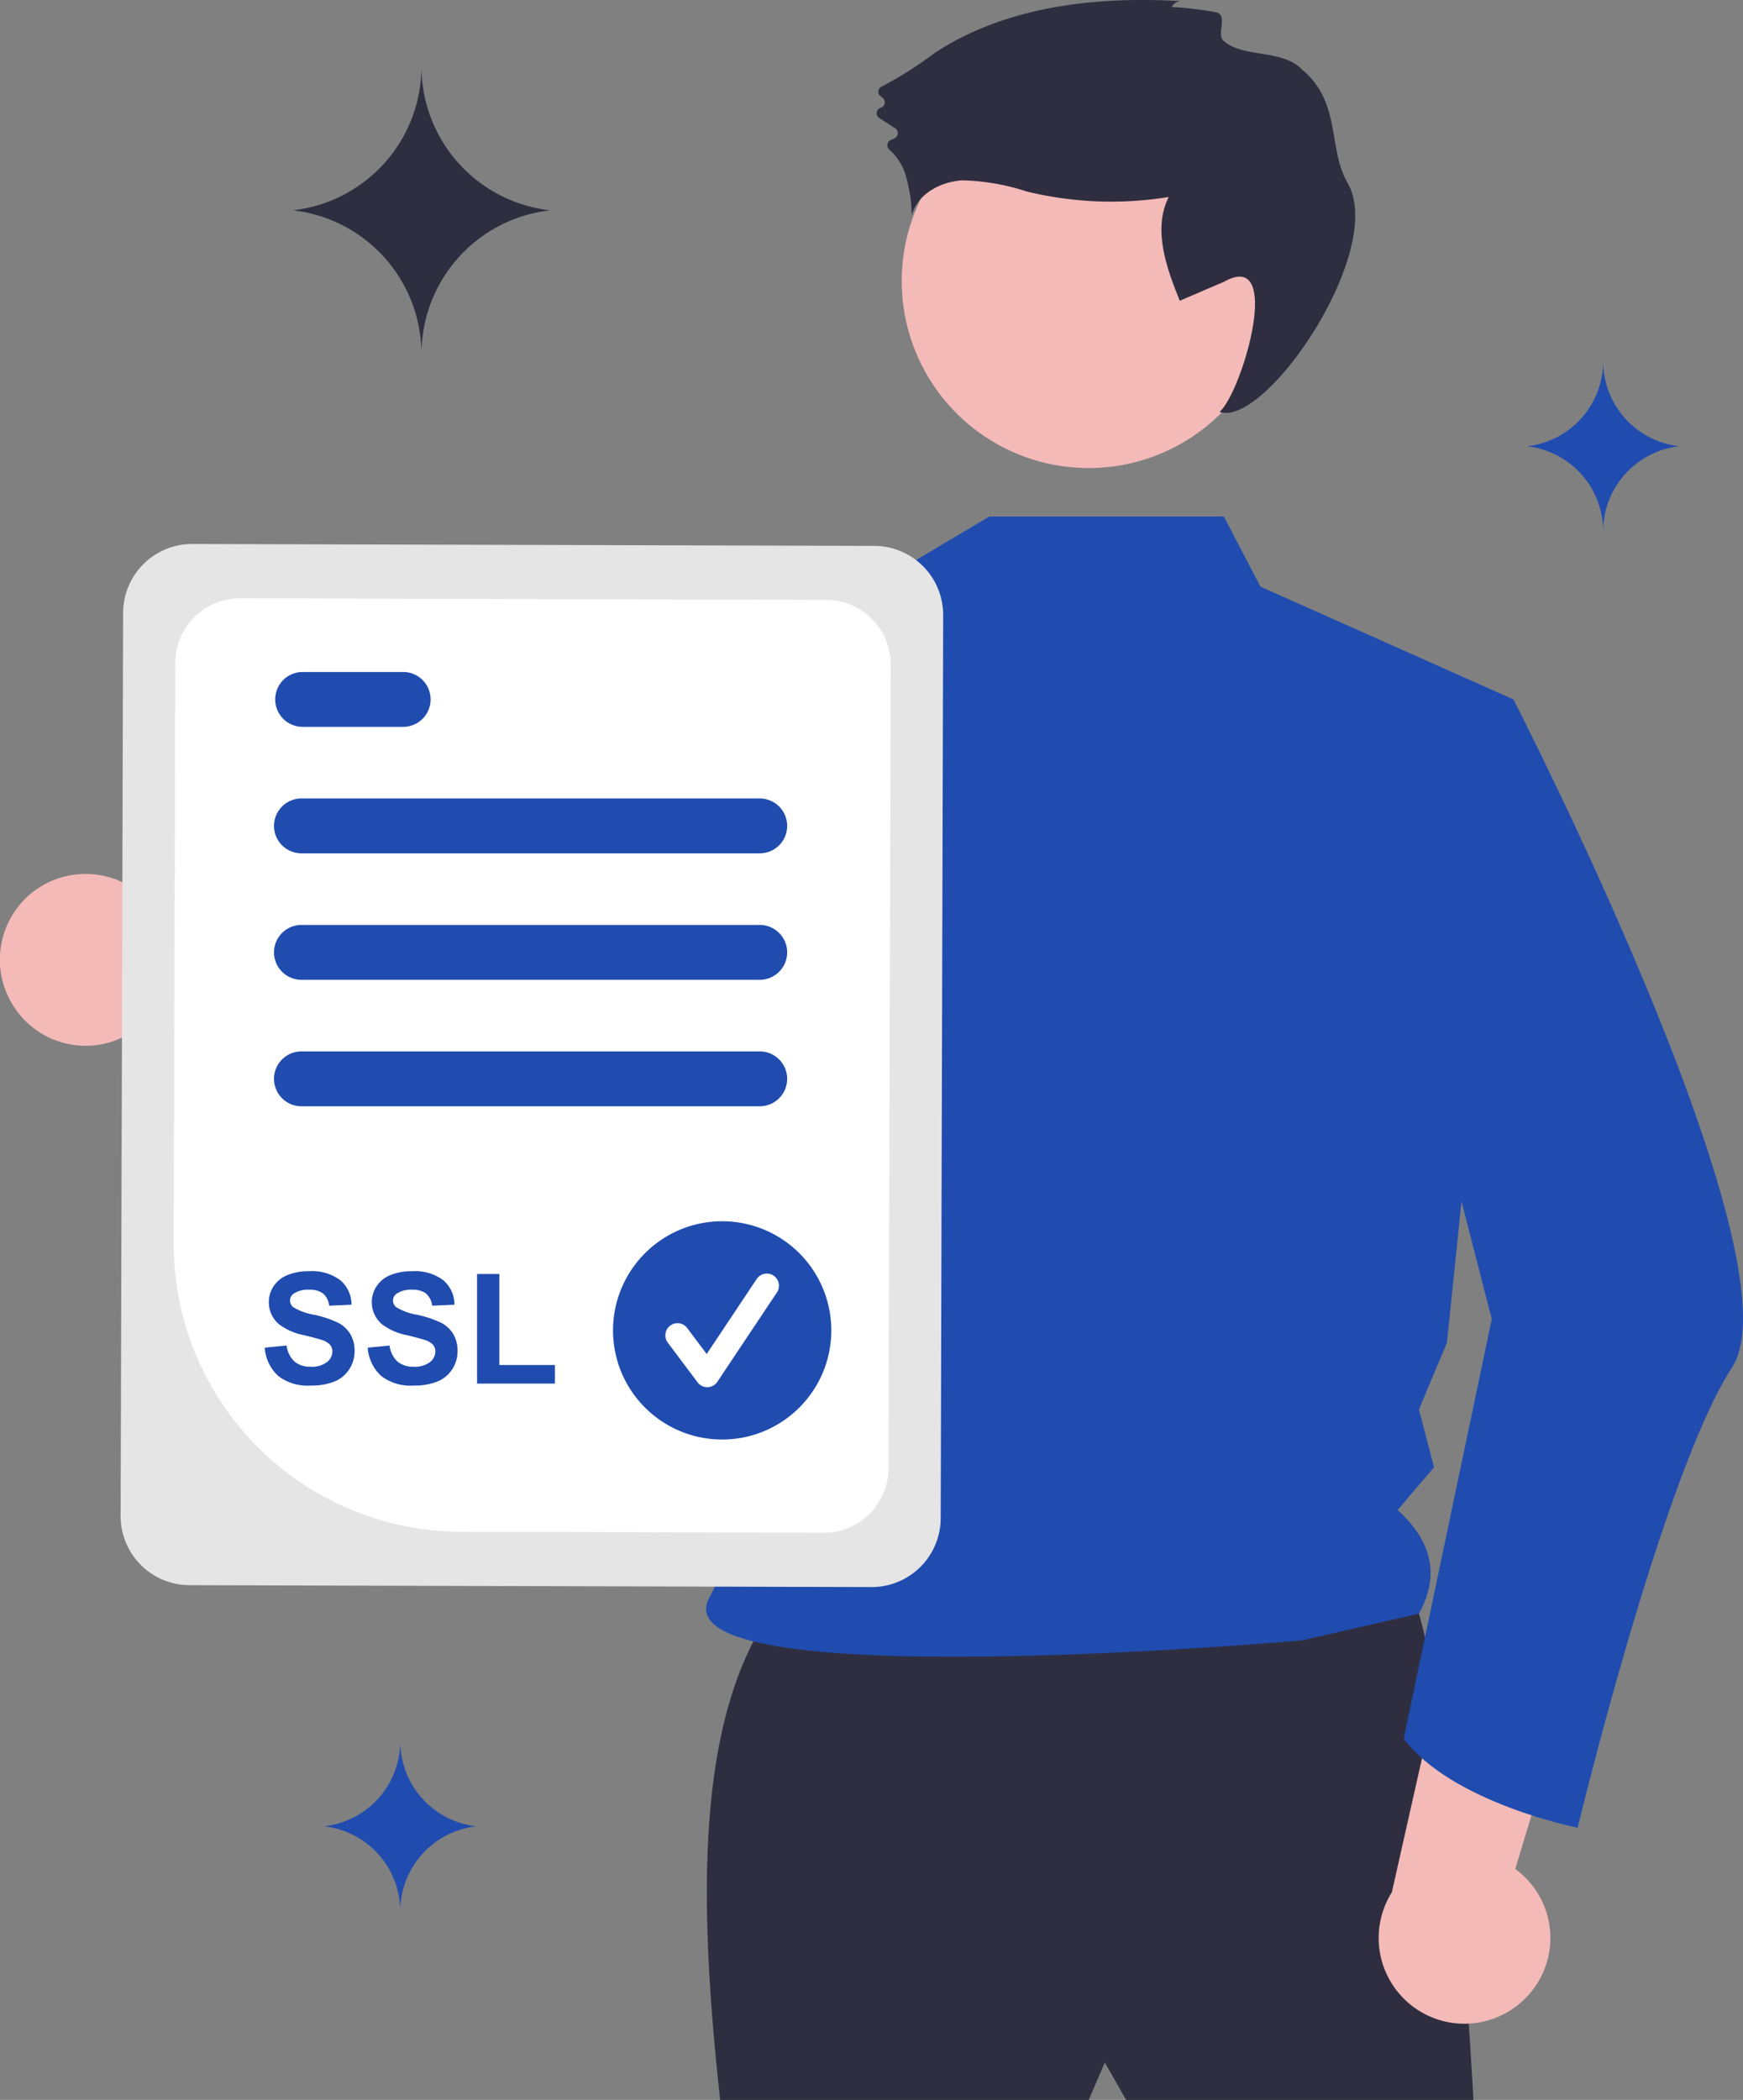
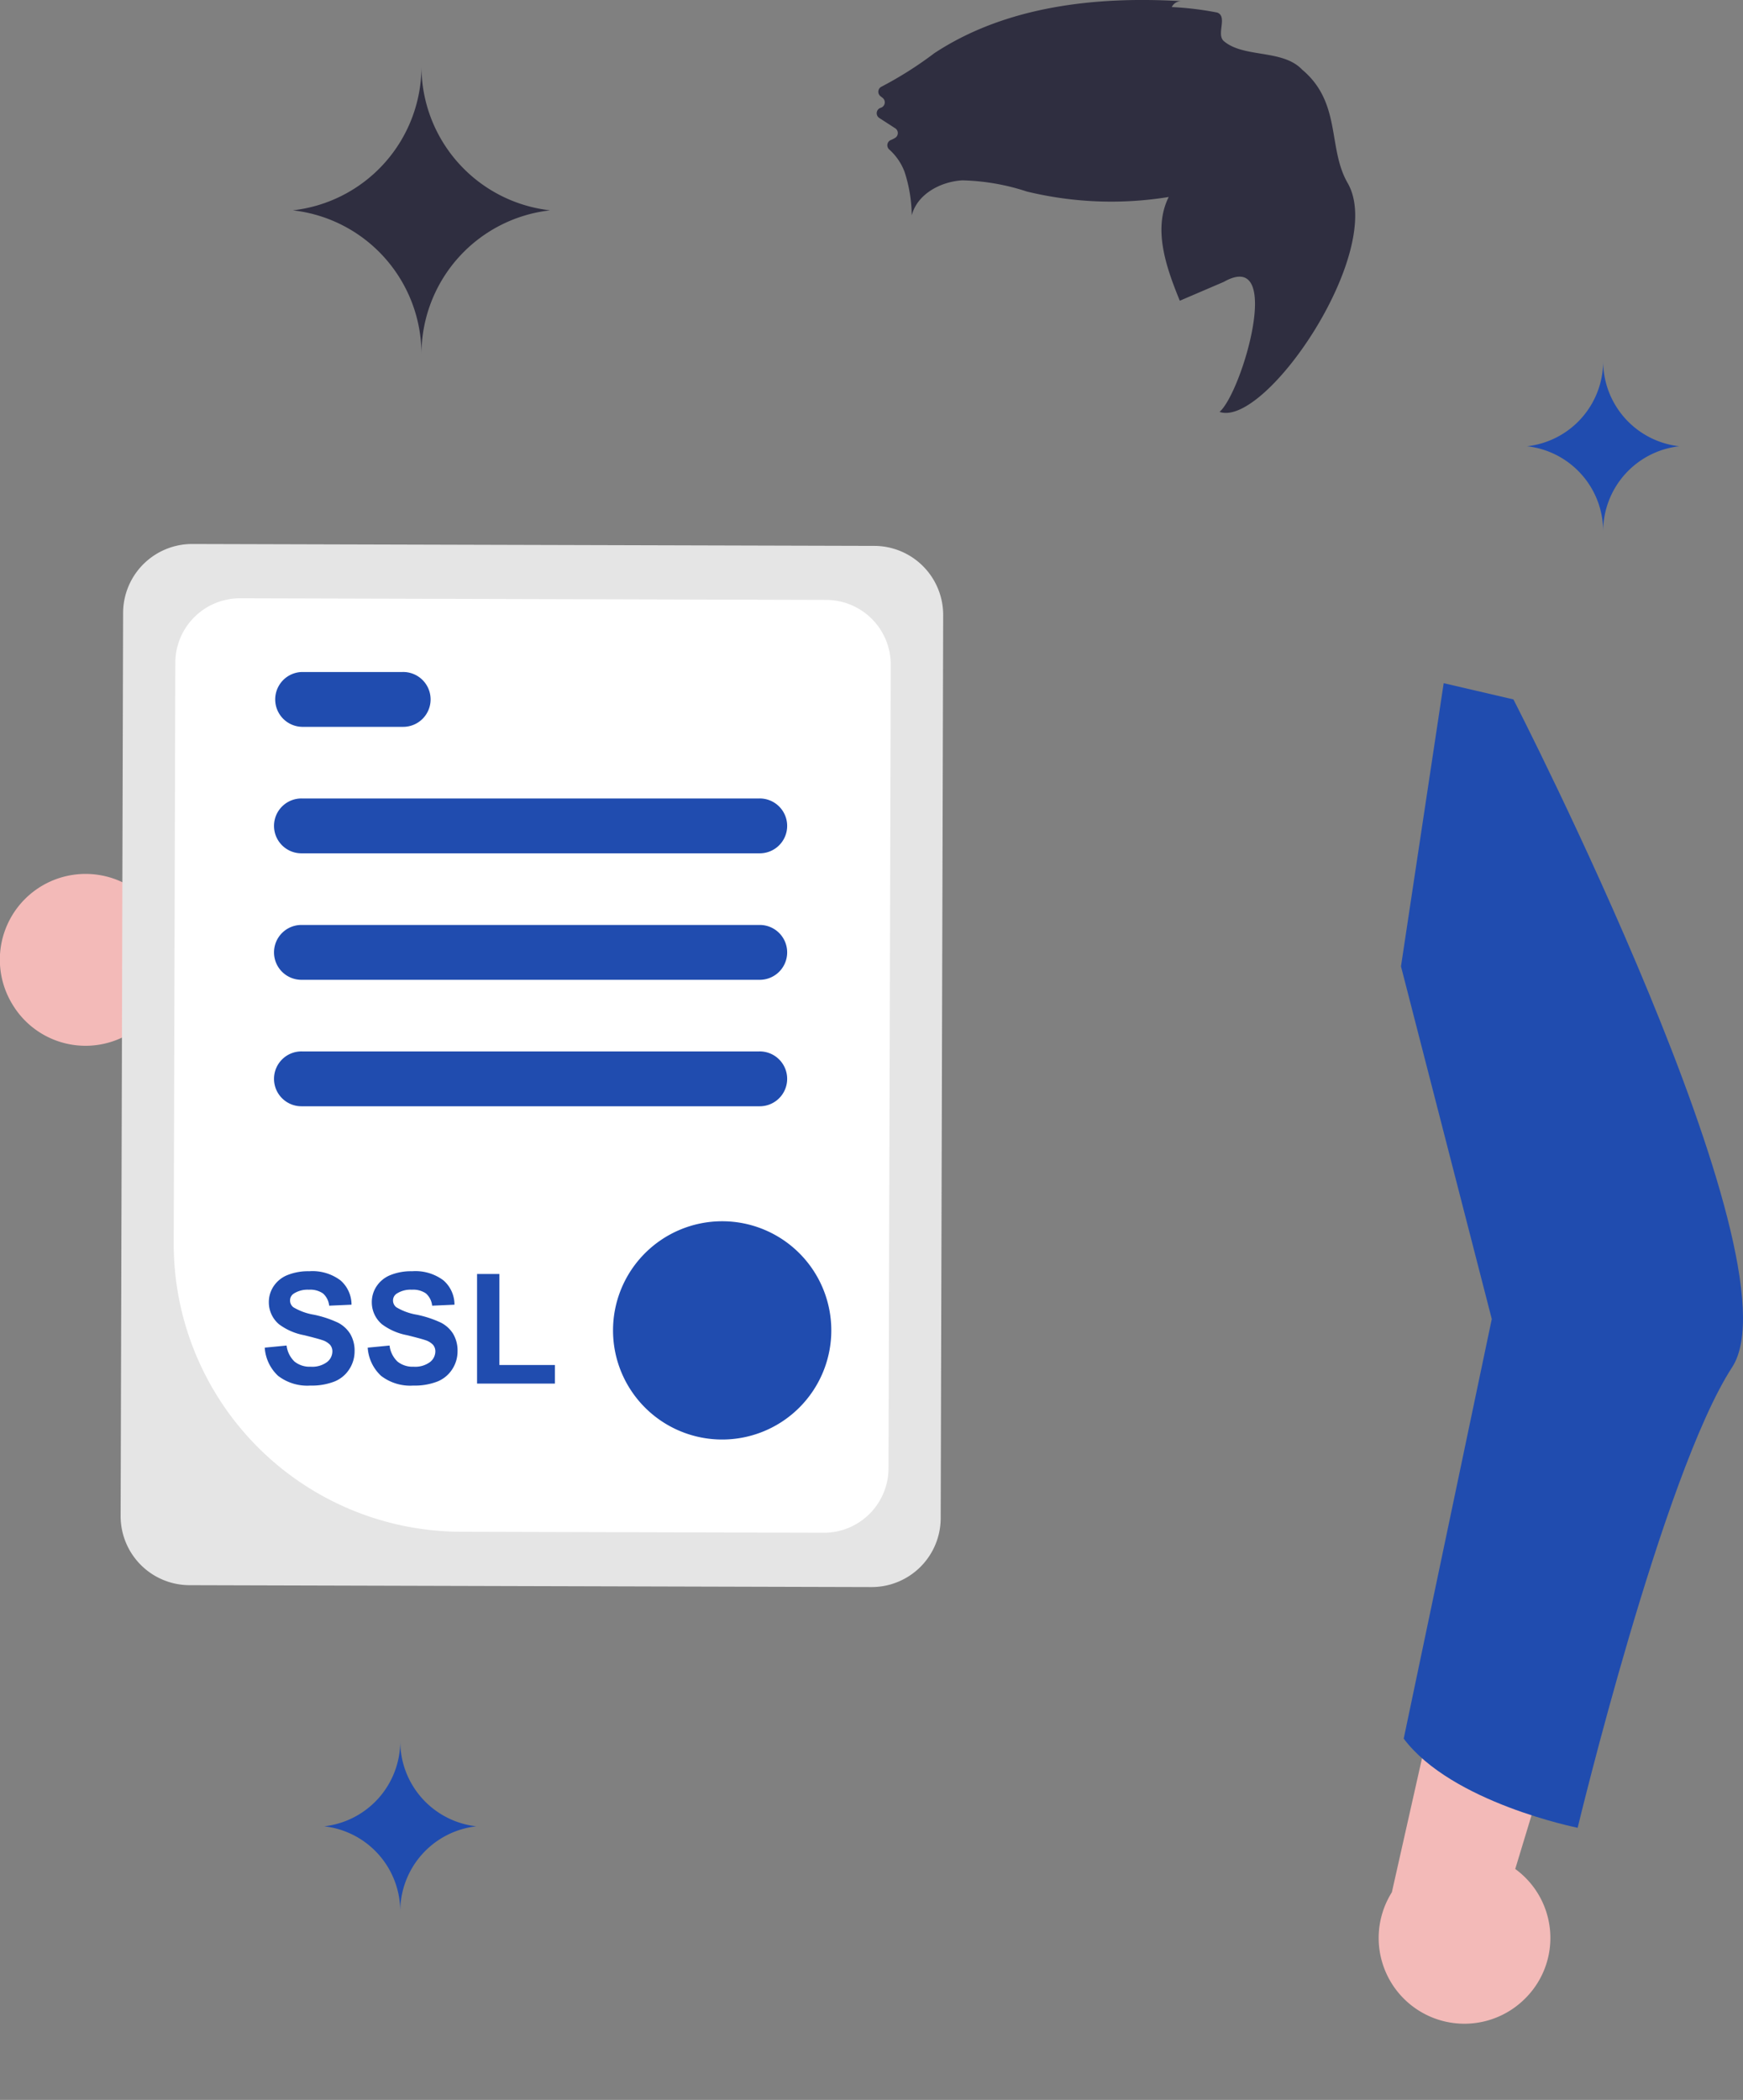
<svg xmlns="http://www.w3.org/2000/svg" width="140.431" height="169.182">
  <rect width="100%" height="100%" fill="#808080" stroke="none" />
  <defs>
    <clipPath id="a">
      <path fill="none" d="M0 0h140.431v169.182H0z" />
    </clipPath>
  </defs>
  <g clip-path="url(#a)">
    <path fill="#f3bab8" d="M1 80.917a6.87 6.87 0 0 0 10.4 1.654l21.179 12.147-.779-12.663-19.991-9.594A6.908 6.908 0 0 0 1 80.917" />
-     <path fill="#2f2e40" d="M62.319 129.582c-6.282 8.793-6.058 23.5-4.3 39.6h29.7l1.291-3.013 1.722 3.013h27.981s-2.152-40.9-6.027-42.187-50.367 2.587-50.367 2.587" />
-     <path fill="#f3bab8" d="M87.718 7.576a15.067 15.067 0 1 1-15.067 15.067A15.067 15.067 0 0 1 87.718 7.576" />
-     <path fill="#204caf" d="m98.607 41.618 2.946 5.647 20.379 9.085-5.356 51.836-2.255 5.369 1.218 4.662-2.937 3.441c2.948 2.668 3.322 5.46 1.718 8.348l-9.385 2.15s-52.181 4.64-47.784-3.444c4.805-8.833 6.029-34.919-4.579-48.859-9.006-11.834-2.092-27.19-2.092-27.19l21.364-6.377 7.857-4.665Z" />
    <path fill="#2f2e40" d="M94.407.571a.832.832 0 0 1 .8-.475c-6.9-.412-14.164.391-19.934 4.193a30.105 30.105 0 0 1-4.238 2.687.456.456 0 0 0-.093.777l.167.131a.458.458 0 0 1-.149.8.458.458 0 0 0-.115.823l1.28.828a.456.456 0 0 1 .141.629.462.462 0 0 1-.137.138 2.265 2.265 0 0 1-.341.173.457.457 0 0 0-.145.768 4.555 4.555 0 0 1 1.239 1.811 11.682 11.682 0 0 1 .575 3.5c.441-1.712 2.31-2.72 4.075-2.823a17.928 17.928 0 0 1 5.2.9 28.807 28.807 0 0 0 11.429.44c-1.291 2.59-.2 5.679.894 8.358l3.546-1.52c4.87-2.749 1.478 8.88-.343 10.477 3.718 1.289 13.449-13.017 10.318-18.444-1.628-2.822-.473-6.463-3.674-9.14-1.569-1.652-4.7-.918-6.3-2.291-.63-.54.33-1.986-.535-2.3a25.221 25.221 0 0 0-3.665-.442" />
    <path fill="#3f3d55" d="M68.886 47.742c-2.765 12.274-9.856 40.933-17.05 46.926a4.2 4.2 0 0 1-1.6.946c-25.287 6.16-33.39-9.554-33.39-9.554s6.777-3.3 6.949-9.758l13.666 4.24 11.913-26.81 1.753-1.635.009-.01Z" />
    <path fill="#f3bab8" d="M122.803 161.089a6.871 6.871 0 0 0-.722-10.51l7.089-23.363-12.163 3.608-4.867 21.633a6.908 6.908 0 0 0 10.663 8.632" />
    <path fill="#204caf" d="m116.315 55.043 5.619 1.307s23.223 45.185 17.627 53.795-12.452 37.114-12.452 37.114-10.14-2.016-14.014-7.182l7.095-33.807-7.315-28.412Z" />
    <path fill="#e5e5e5" d="m9.719 122.142.2-72.774a5.562 5.562 0 0 1 5.571-5.54l54.96.153a5.562 5.562 0 0 1 5.54 5.571l-.2 72.774a5.562 5.562 0 0 1-5.571 5.54l-54.96-.153a5.561 5.561 0 0 1-5.54-5.571" />
    <path fill="#fff" d="m13.996 100.173.129-46.785a5.209 5.209 0 0 1 5.218-5.186l47.233.131a5.209 5.209 0 0 1 5.189 5.218l-.179 64.751a5.209 5.209 0 0 1-5.217 5.189l-29.261-.081a23.2 23.2 0 0 1-23.112-23.24" />
    <path fill="#204caf" d="M61.164 68.75h-36.83a2.21 2.21 0 1 1 0-4.419h36.83a2.21 2.21 0 1 1 0 4.419M32.436 58.56h-8.1a2.21 2.21 0 0 1 0-4.419h8.1a2.21 2.21 0 1 1 0 4.419M61.164 78.94h-36.83a2.21 2.21 0 1 1 0-4.419h36.83a2.21 2.21 0 1 1 0 4.419M61.164 89.129h-36.83a2.21 2.21 0 1 1 0-4.419h36.83a2.21 2.21 0 1 1 0 4.419M58.184 98.393a8.793 8.793 0 1 1-8.793 8.793 8.793 8.793 0 0 1 8.793-8.793" />
-     <path fill="#fff" d="M56.985 111.762a.979.979 0 0 1-.783-.391l-2.4-3.2a.978.978 0 0 1 1.565-1.174l1.569 2.093 4.031-6.046a.978.978 0 0 1 1.629 1.083l-4.8 7.2a.978.978 0 0 1-.787.435h-.027" />
    <path fill="#204caf" d="M38.377 147.141a6.9 6.9 0 0 0-6.129 6.856 6.9 6.9 0 0 0-6.13-6.856 6.9 6.9 0 0 0 6.13-6.857 6.9 6.9 0 0 0 6.129 6.857M135.294 35.954a6.9 6.9 0 0 0-6.129 6.856 6.9 6.9 0 0 0-6.129-6.856 6.9 6.9 0 0 0 6.129-6.857 6.9 6.9 0 0 0 6.129 6.857" />
    <path fill="#2f2e40" d="M44.322 16.946A11.667 11.667 0 0 0 33.957 28.54a11.667 11.667 0 0 0-10.365-11.594 11.669 11.669 0 0 0 10.365-11.6 11.669 11.669 0 0 0 10.365 11.6" />
    <path fill="#204caf" d="m21.341 108.576 1.749-.17a2.133 2.133 0 0 0 .64 1.293 1.937 1.937 0 0 0 1.3.413 2 2 0 0 0 1.309-.367 1.093 1.093 0 0 0 .44-.859.81.81 0 0 0-.185-.537 1.479 1.479 0 0 0-.647-.386q-.316-.109-1.439-.389a4.873 4.873 0 0 1-2.028-.881 2.315 2.315 0 0 1-.82-1.791 2.289 2.289 0 0 1 .385-1.272 2.414 2.414 0 0 1 1.111-.9 4.457 4.457 0 0 1 1.752-.31 3.758 3.758 0 0 1 2.523.735 2.591 2.591 0 0 1 .89 1.961l-1.8.079a1.526 1.526 0 0 0-.5-.987 1.81 1.81 0 0 0-1.139-.3 2.05 2.05 0 0 0-1.226.322.648.648 0 0 0-.286.553.684.684 0 0 0 .267.54 4.722 4.722 0 0 0 1.652.6 8.721 8.721 0 0 1 1.94.64 2.5 2.5 0 0 1 .984.9 2.65 2.65 0 0 1 .355 1.418 2.623 2.623 0 0 1-.426 1.433 2.55 2.55 0 0 1-1.2.993 5.047 5.047 0 0 1-1.938.325 3.856 3.856 0 0 1-2.593-.78 3.394 3.394 0 0 1-1.081-2.274M29.637 108.576l1.749-.17a2.133 2.133 0 0 0 .64 1.293 1.937 1.937 0 0 0 1.3.413 2 2 0 0 0 1.309-.367 1.093 1.093 0 0 0 .44-.859.81.81 0 0 0-.185-.537 1.479 1.479 0 0 0-.647-.386q-.316-.109-1.439-.389a4.873 4.873 0 0 1-2.028-.881 2.315 2.315 0 0 1-.82-1.791 2.289 2.289 0 0 1 .385-1.272 2.414 2.414 0 0 1 1.111-.9 4.457 4.457 0 0 1 1.752-.31 3.758 3.758 0 0 1 2.523.735 2.591 2.591 0 0 1 .89 1.961l-1.8.079a1.526 1.526 0 0 0-.5-.987 1.81 1.81 0 0 0-1.139-.3 2.05 2.05 0 0 0-1.226.322.648.648 0 0 0-.286.553.684.684 0 0 0 .267.54 4.722 4.722 0 0 0 1.652.6 8.721 8.721 0 0 1 1.94.64 2.5 2.5 0 0 1 .984.9 2.65 2.65 0 0 1 .355 1.418 2.623 2.623 0 0 1-.426 1.433 2.55 2.55 0 0 1-1.2.993 5.047 5.047 0 0 1-1.938.325 3.856 3.856 0 0 1-2.593-.78 3.394 3.394 0 0 1-1.081-2.274M38.436 111.473v-8.83h1.8v7.33h4.47v1.5Z" />
  </g>
</svg>